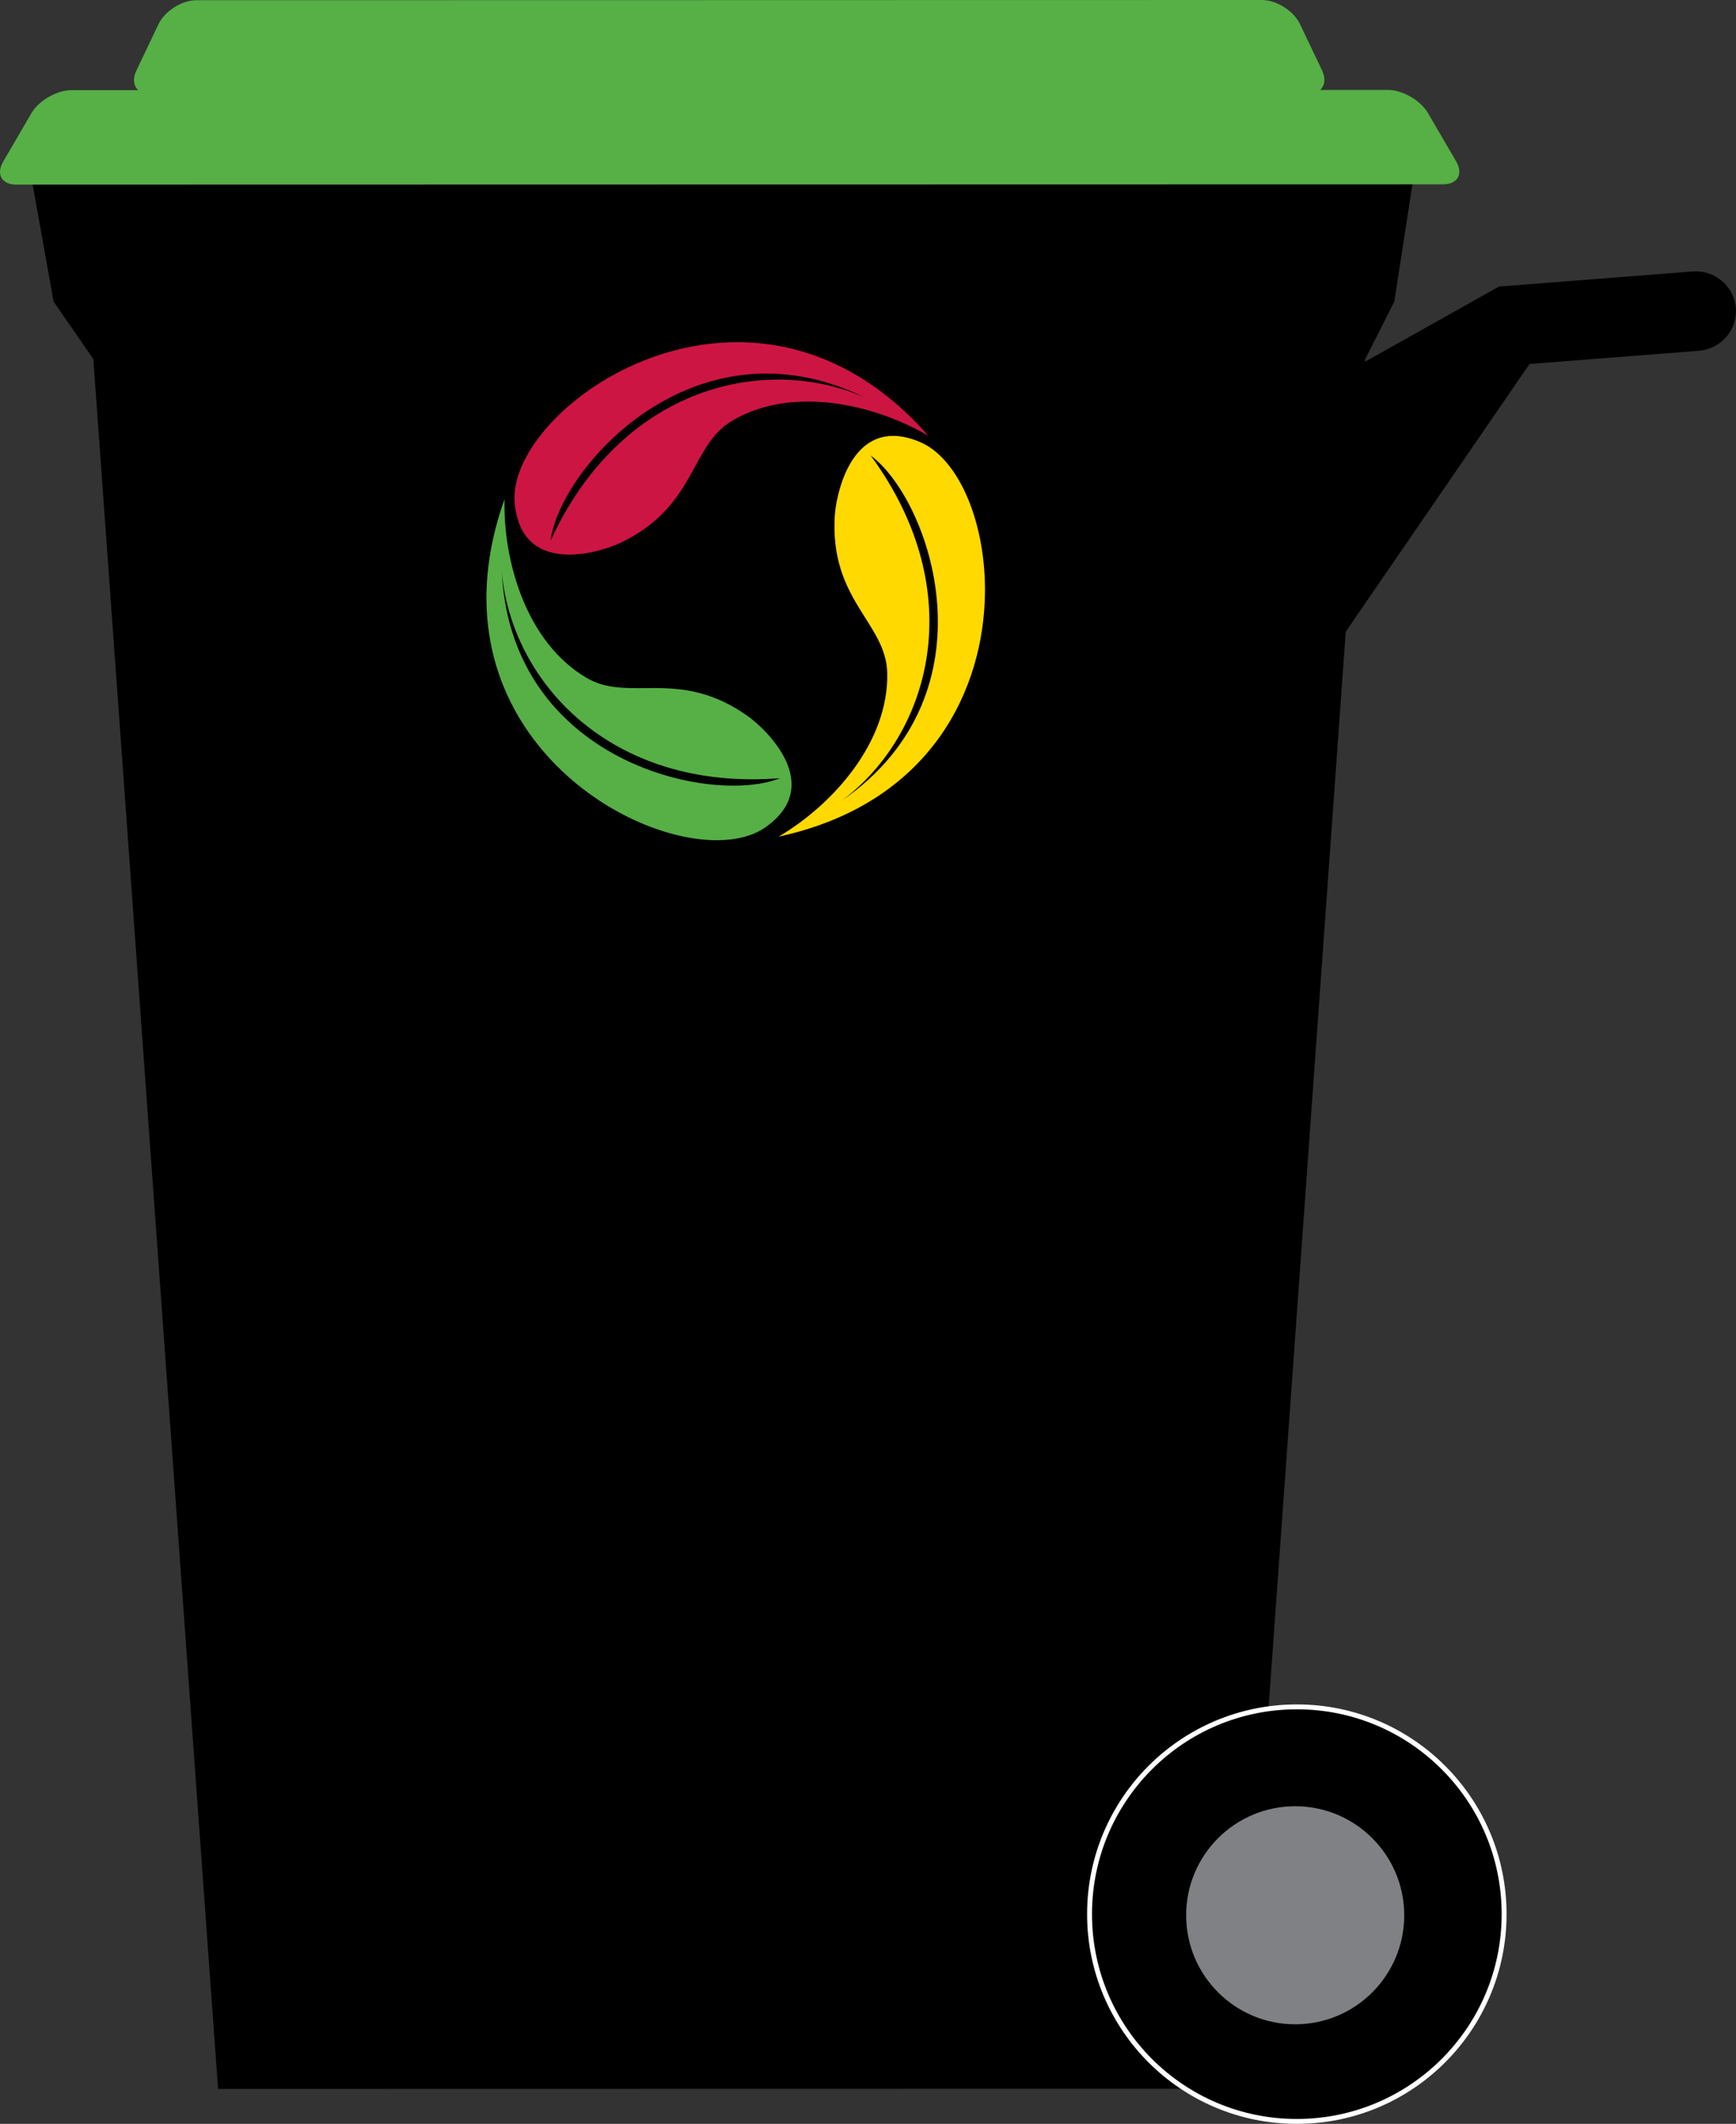
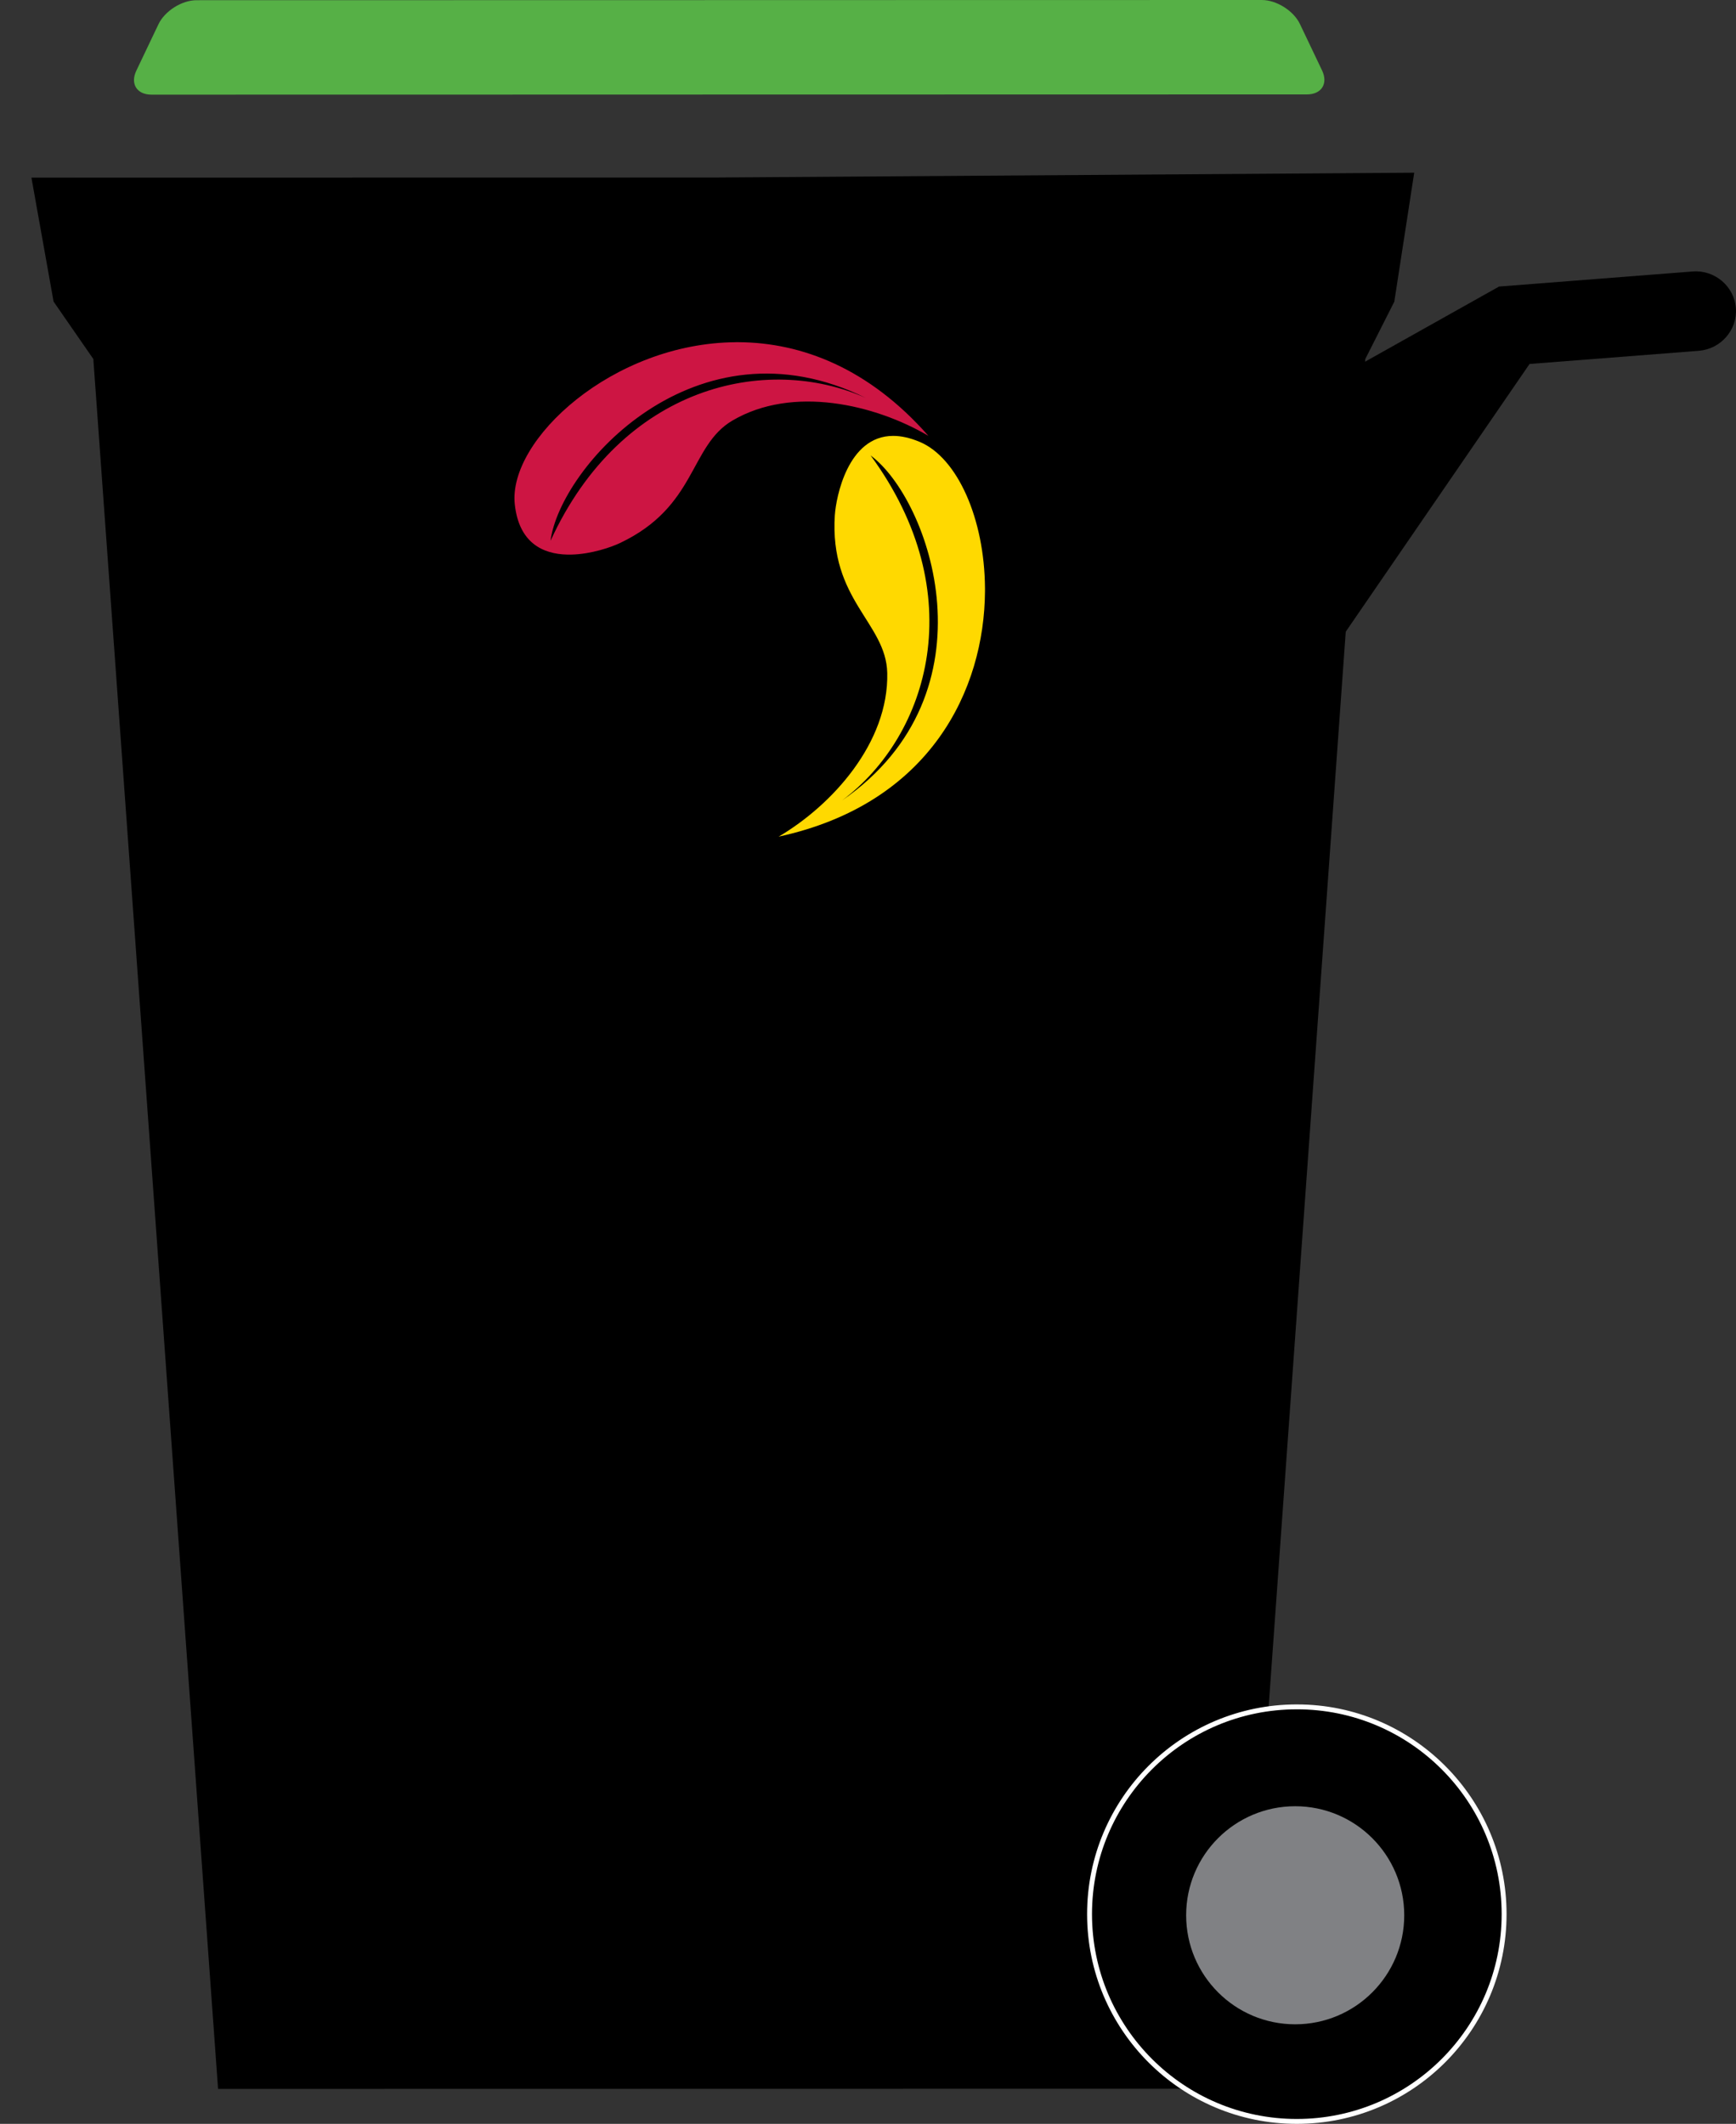
<svg xmlns="http://www.w3.org/2000/svg" id="Layer_1" viewBox="0 0 76.218 93.255">
  <rect x="0" y="0" width="76.218" height="93.255" fill="#333333" stroke="none" />
  <defs>
    <style>.cls-1{fill:none;}.cls-2{fill:#cd1543;}.cls-3{fill:#ffd900;}.cls-4{fill:#808184;}.cls-5{stroke:#fff;stroke-miterlimit:10;stroke-width:.215px;}.cls-6{clip-path:url(#clippath-1);}.cls-7{clip-path:url(#clippath-2);}.cls-8{fill:#56b046;}.cls-9{clip-path:url(#clippath);}</style>
    <clipPath id="clippath">
      <path class="cls-1" d="M38.022,17.477c-4.374-1.96-10.727-.548-13.851,6.267.409-3.202,6.359-9.961,13.851-6.267M32.305,15.026c-5.406.034-10.007,4.292-9.704,7.115.182,1.698,1.233,2.186,2.303,2.21h.181c.897-.021,1.774-.336,2.134-.507,3.39-1.607,3.038-4.264,4.943-5.381,2.641-1.548,6.243-.71,8.599.674-2.614-2.972-5.569-4.094-8.325-4.112h-.131Z" />
    </clipPath>
    <clipPath id="clippath-1">
      <path class="cls-1" d="M38.224,19.998c2.598,1.914,5.614,10.399-1.256,15.151,3.839-2.87,5.691-9.11,1.256-15.151M36.653,22.613c-.243,3.742,2.251,4.726,2.301,6.934.069,3.061-2.414,5.802-4.768,7.188,6.681-1.451,9.033-6.472,9.059-10.768v-.144c-.02-3.059-1.215-5.722-2.857-6.417-.439-.186-.829-.267-1.174-.267-1.997,0-2.51,2.71-2.56,3.475" />
    </clipPath>
    <clipPath id="clippath-2">
-       <path class="cls-1" d="M22.032,25.119c.416,4.775,4.743,9.638,12.215,9.05-.528.212-1.239.328-2.051.328-3.79,0-9.819-2.507-10.164-9.378M31.445,36.893h.035c.85-.003,1.589-.189,2.131-.571,2.642-1.868-.028-4.342-.759-4.864-1.776-1.266-3.246-1.256-4.539-1.245-.931.008-1.772.015-2.567-.454-2.638-1.554-3.659-5.109-3.596-7.841-3.332,9.387,4.62,14.957,9.296,14.974" />
-     </clipPath>
+       </clipPath>
  </defs>
  <path d="M74.314,11.919c.963-.075,1.823.643,1.898,1.607.075.963-.666,1.802-1.629,1.877l-7.429.578-10.854,15.812.347-14.069,9.168-5.142,8.499-.662Z" />
  <polygon points="32.035 91.716 54.496 91.712 59.942 15.773 59.101 14.912 32.021 14.916 4.941 14.922 4.099 15.783 9.574 91.72 32.035 91.716" />
  <polygon points="31.369 7.795 62.09 7.583 61.216 13.246 59.938 15.773 31.371 15.778 4.121 15.797 2.352 13.241 1.38 7.8 31.369 7.795" />
  <path class="cls-8" d="M30.848,4.151h2.334l24.197-.005c.642,0,.941-.474.665-1.054l-.972-2.039c-.276-.579-1.027-1.053-1.669-1.053l-22.221.004c-.642.001-1.693.001-2.334.001l-22.221.004c-.642,0-1.393.474-1.669,1.054l-.972,2.039c-.276.58.023,1.054.665,1.054l24.198-.004Z" />
-   <path class="cls-8" d="M30.868,8.1h2.334l30.151-.006c.642,0,.902-.453.579-1.008l-1.244-2.13c-.323-.554-1.113-1.008-1.755-1.007l-27.731.005h-2.334l-27.731.005c-.642,0-1.432.454-1.756,1.008L.139,7.098c-.323.554-.063,1.008.579,1.008l30.151-.006Z" />
  <g class="cls-9">
    <rect class="cls-2" x="20.896" y="10.038" width="21.266" height="18.058" transform="translate(-5.271 17.227) rotate(-28.301)" />
  </g>
  <g class="cls-6">
    <rect class="cls-3" x="34.186" y="19.138" width="9.652" height="17.597" />
  </g>
  <g class="cls-7">
    <rect class="cls-8" x="18.817" y="21.919" width="17.436" height="14.974" />
  </g>
  <path class="cls-5" d="M56.935,74.945c-5.026.001-9.1,4.076-9.099,9.102s4.076,9.101,9.102,9.1c5.026-.002,9.1-4.077,9.099-9.103-.001-5.026-4.076-9.101-9.102-9.099Z" />
  <path class="cls-4" d="M52.077,84.096c-.001-2.644,2.143-4.787,4.787-4.788,2.643,0,4.787,2.143,4.788,4.786,0,2.645-2.143,4.788-4.787,4.789-2.644,0-4.787-2.143-4.788-4.787" />
</svg>